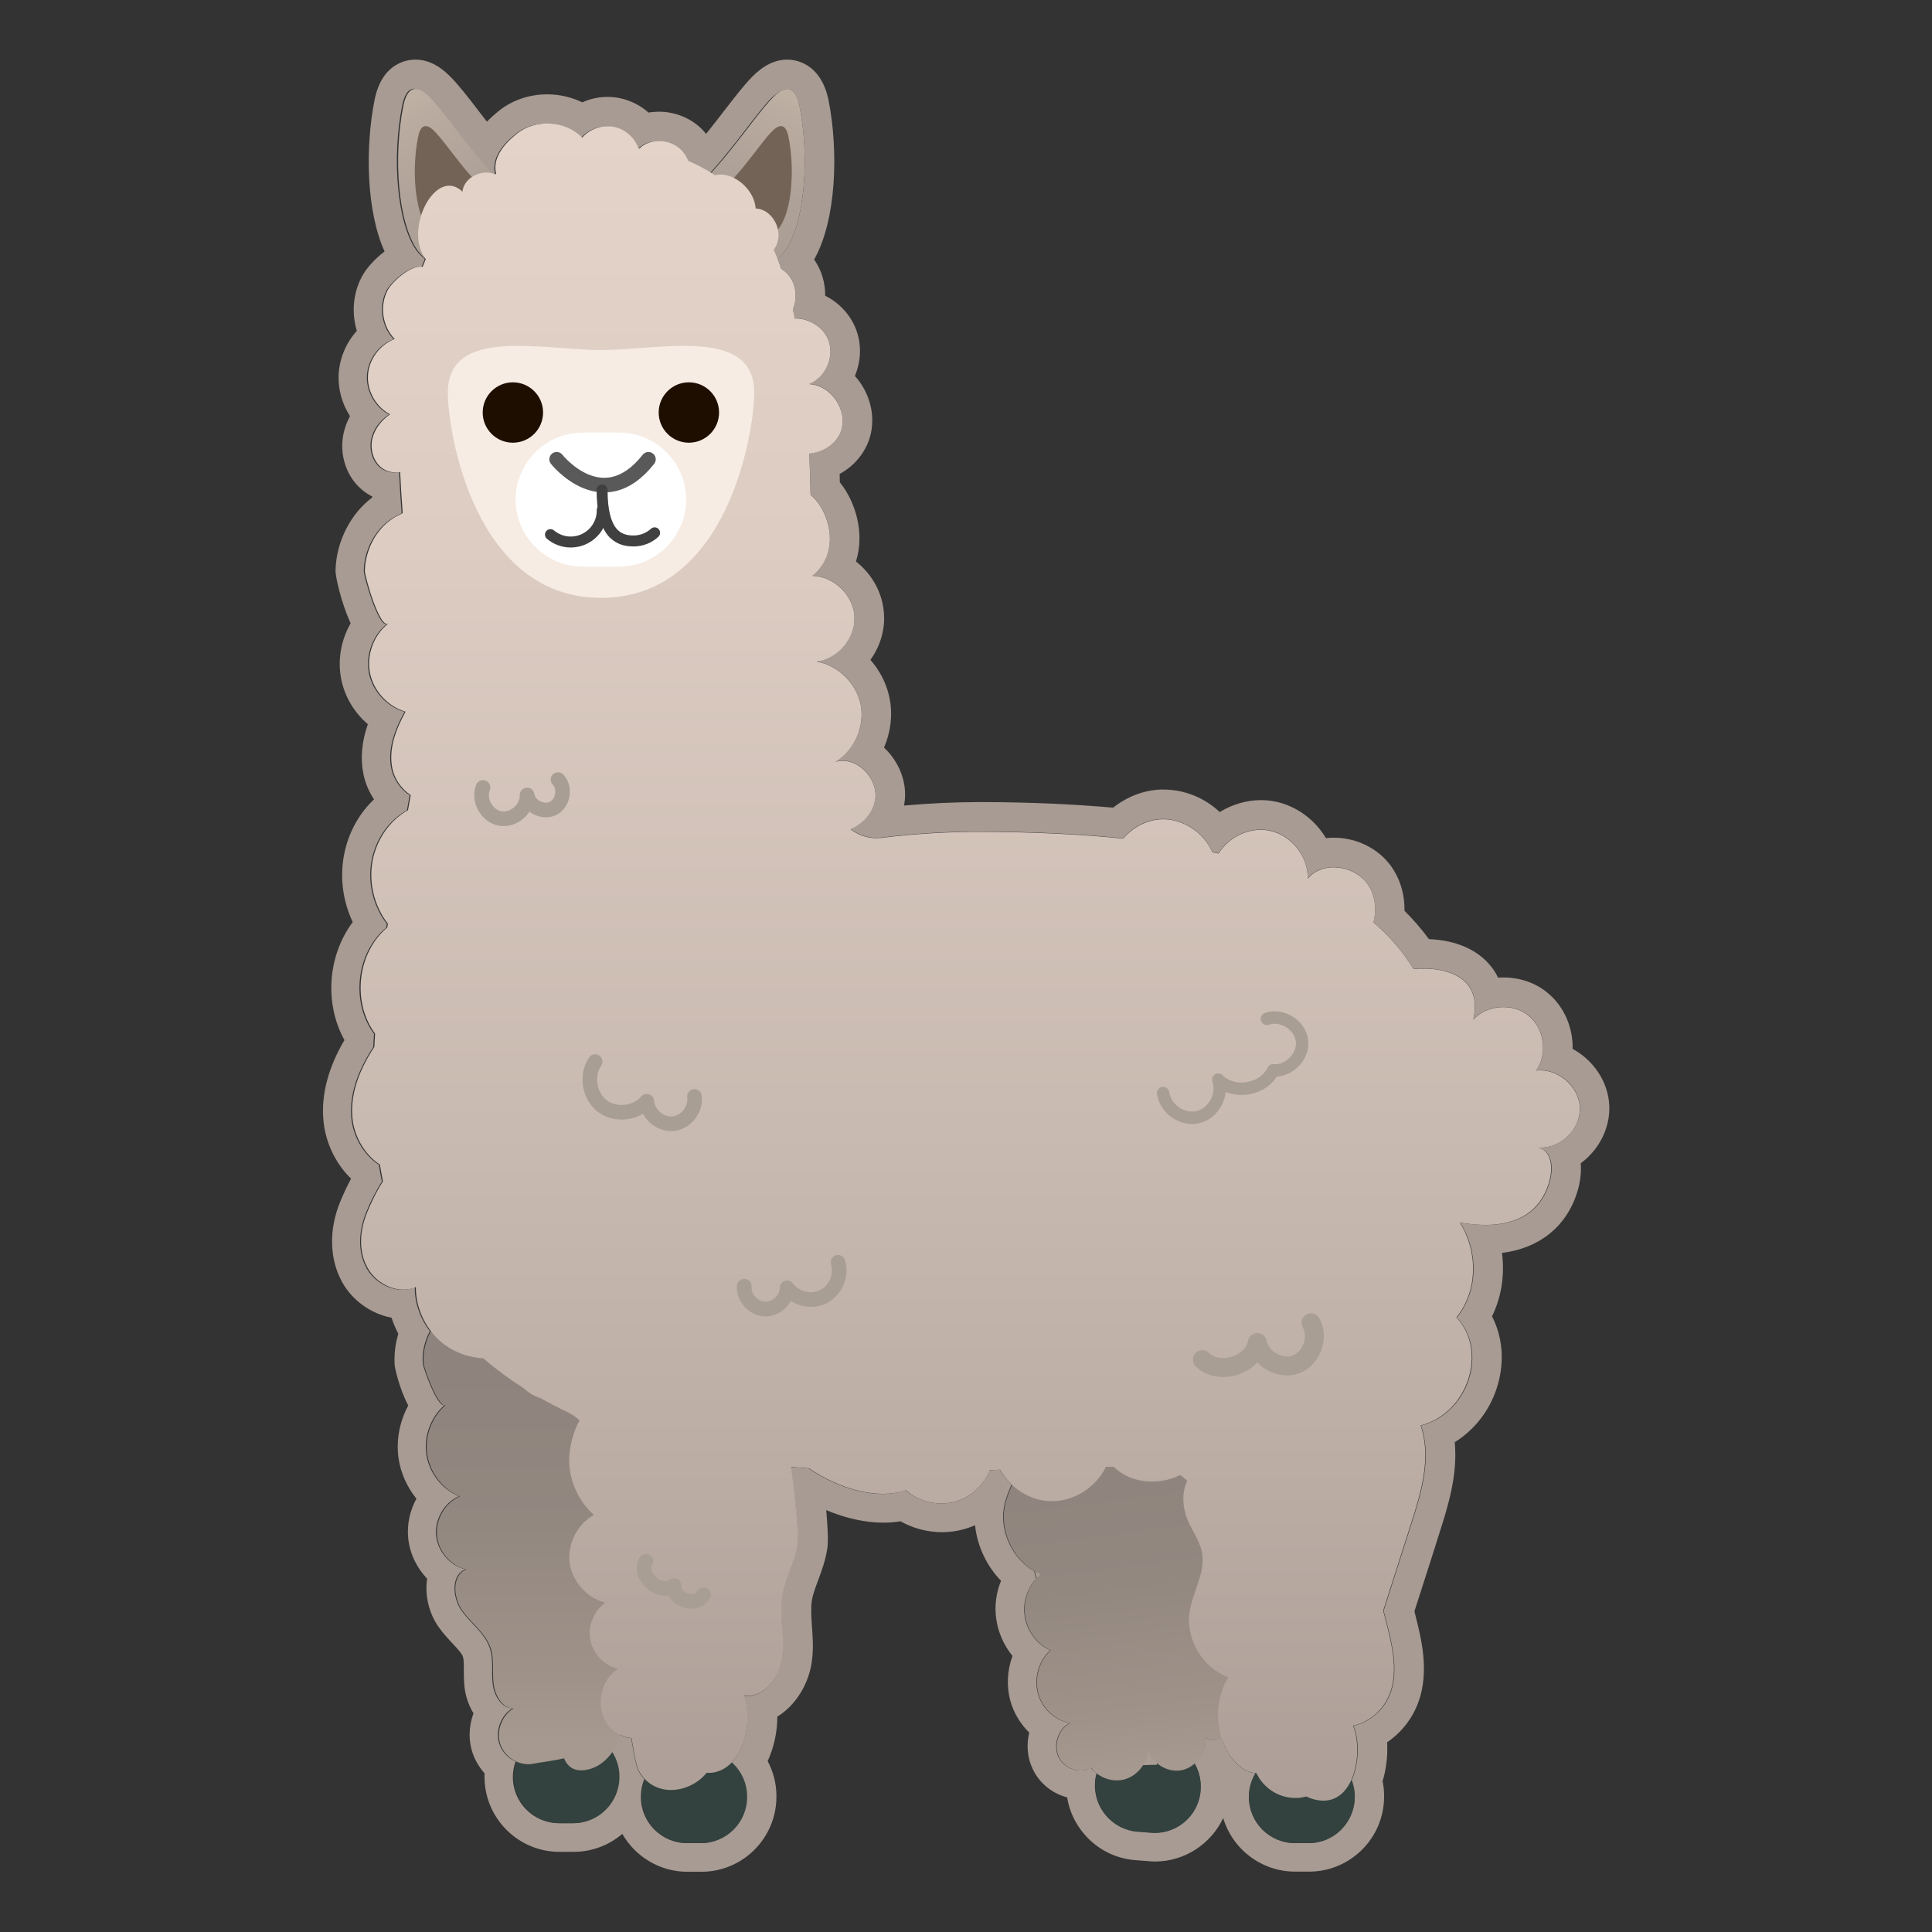
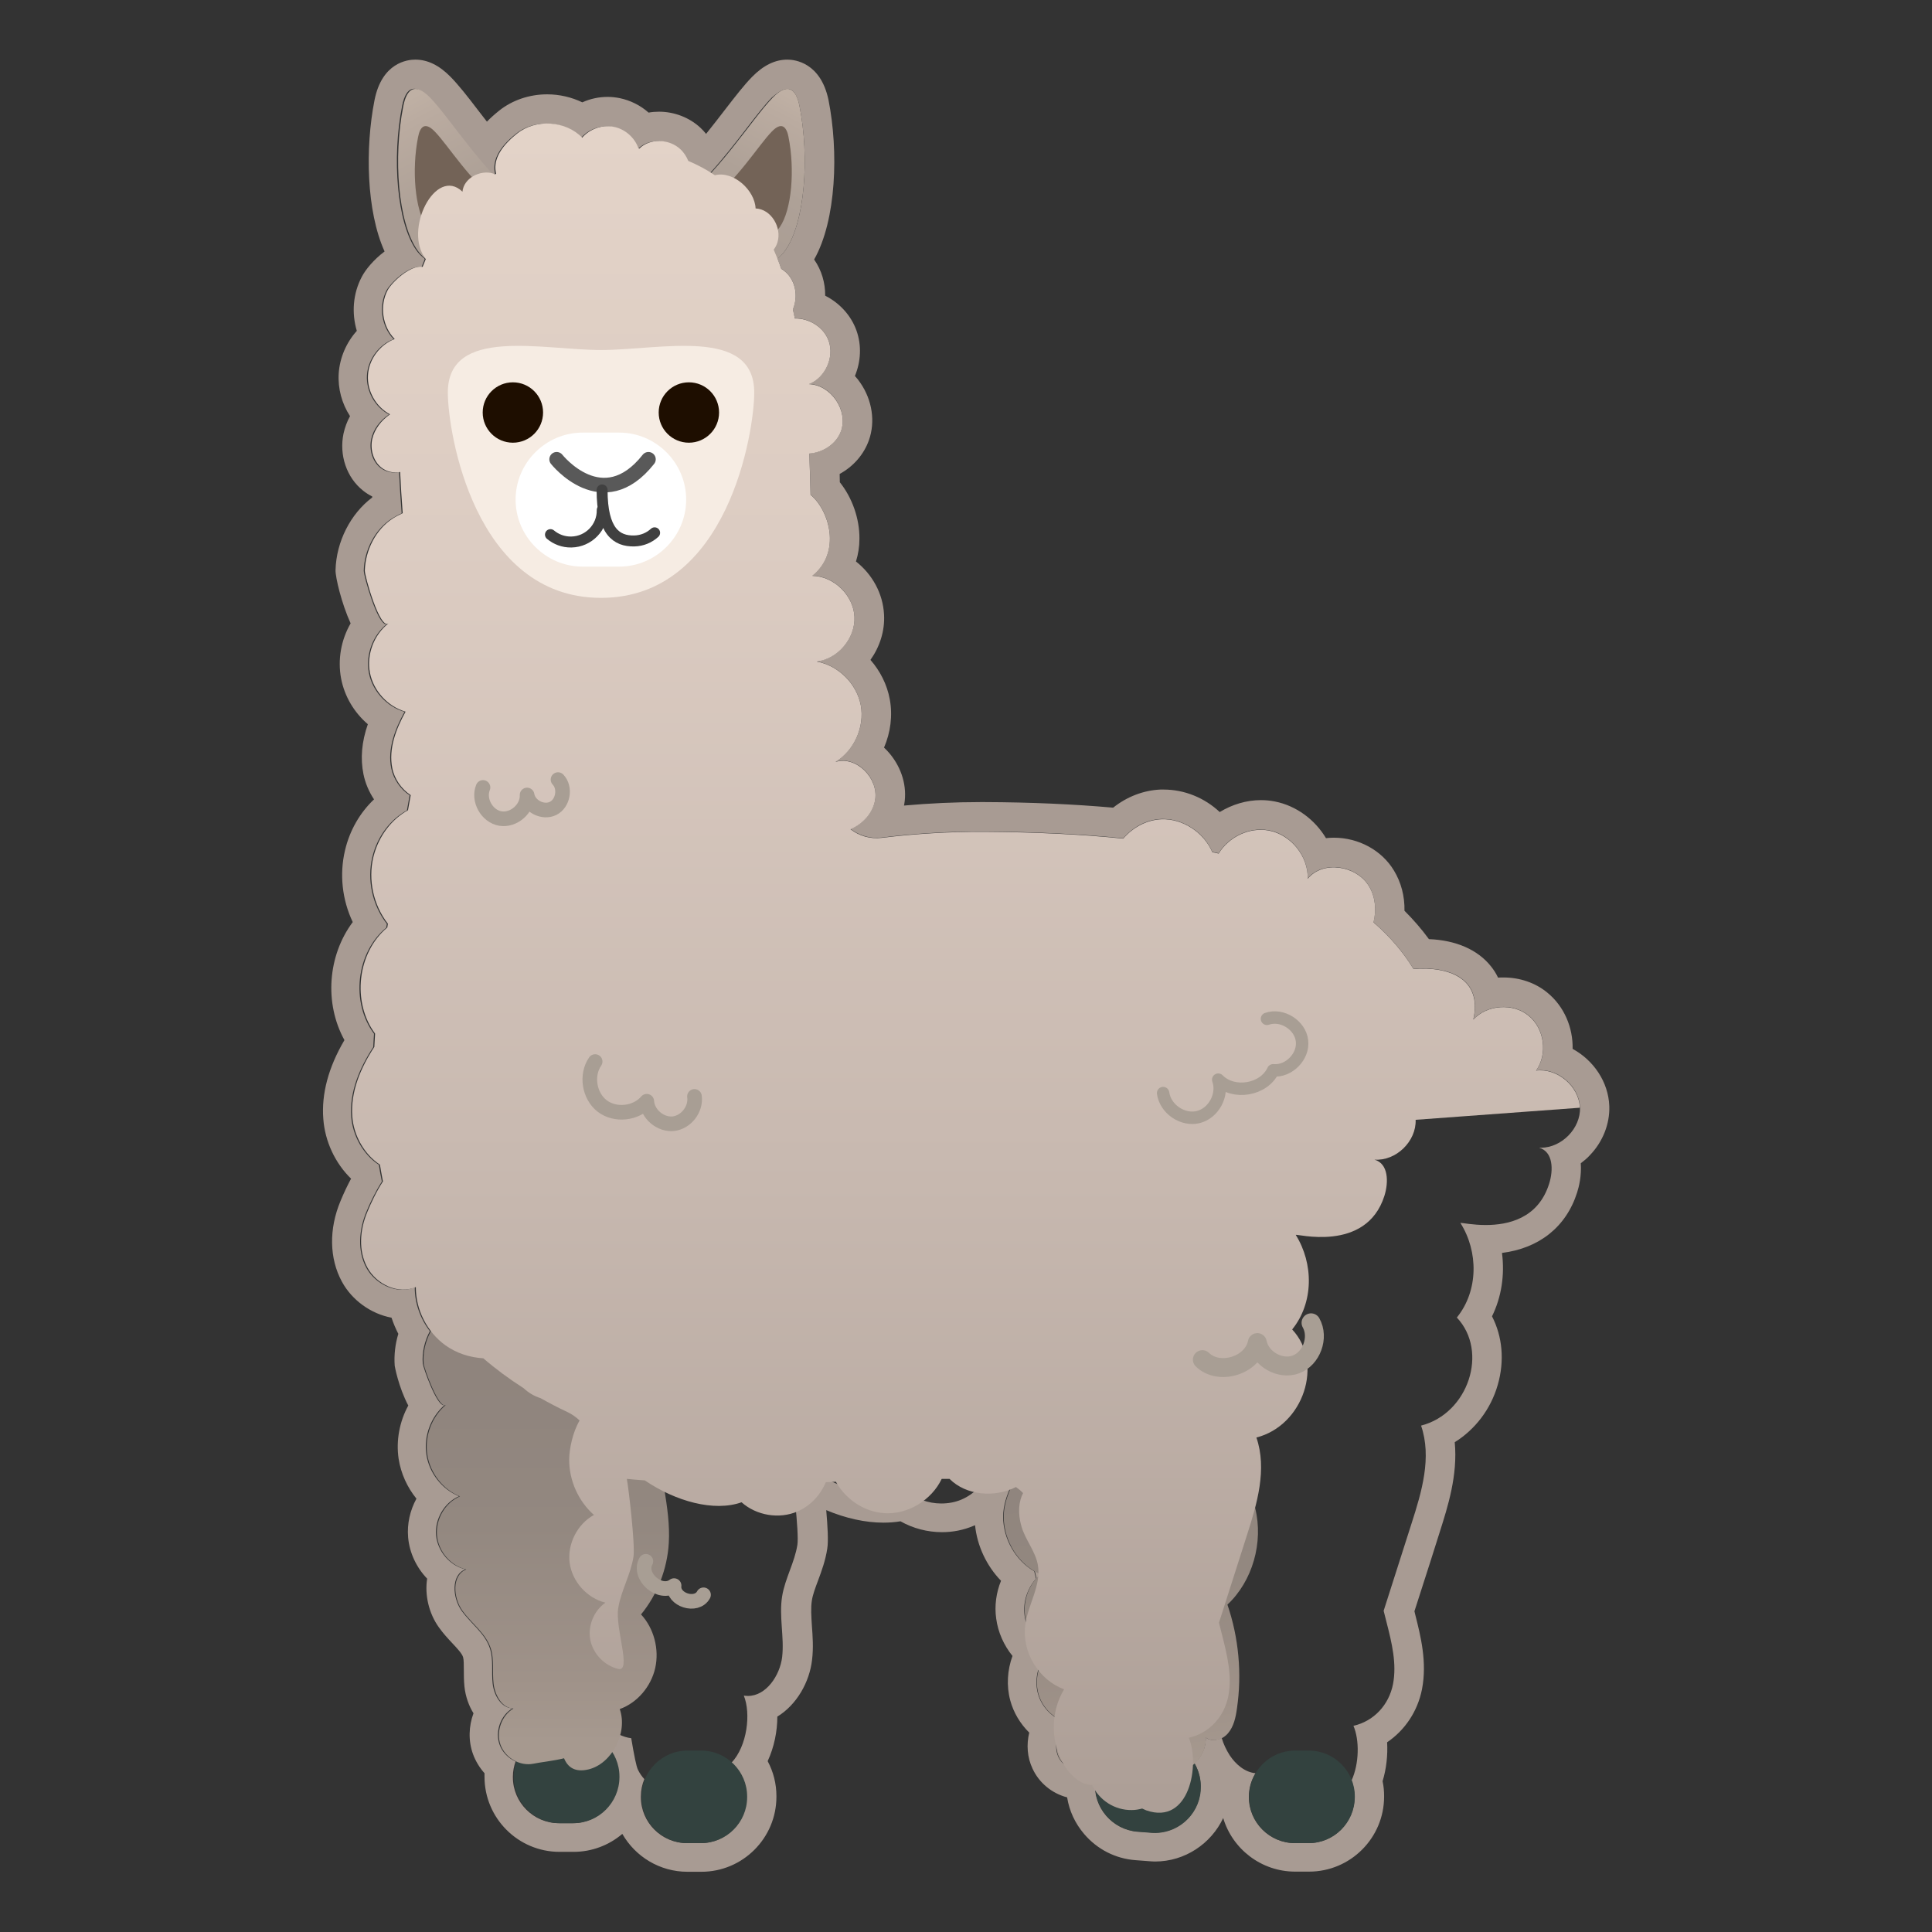
<svg xmlns="http://www.w3.org/2000/svg" enable-background="new 0 0 128 128" viewBox="0 0 128 128">
  <rect x="0" y="0" width="128" height="128" fill="#333333" stroke="none" />
  <path d="m52.17 5.89c0.4 0 0.66 0.43 0.8 1.14 0.68 3.43 0.35 7.71-0.93 9.54-0.15 0.22-0.34 0.4-0.54 0.56 0.09 0.22 0.18 0.44 0.26 0.67 0.23 0.14 0.42 0.32 0.58 0.54 0.43 0.62 0.48 1.46 0.19 2.15 0.04 0.2 0.08 0.4 0.13 0.6h0.05c0.93 0 1.87 0.6 2.19 1.48 0.39 1.09-0.22 2.44-1.3 2.87 1.46 0.05 2.6 1.73 2.12 3.11-0.31 0.87-1.19 1.42-2.1 1.49 0.04 0.89 0.06 1.8 0.08 2.73 1.24 1.03 2.07 3.79 0.12 5.37 1.42 0.03 2.72 1.28 2.79 2.71 0.07 1.42-1.09 2.8-2.5 2.97 1.43 0.26 2.65 1.46 2.92 2.9 0.27 1.43-0.43 2.99-1.68 3.75 0.16-0.05 0.33-0.08 0.49-0.08 1.22 0 2.35 1.33 2.14 2.59-0.15 0.88-0.81 1.58-1.63 1.94 0.49 0.37 1.09 0.59 1.72 0.59 0.11 0 0.23-0.01 0.34-0.02 2.1-0.26 4.28-0.4 6.52-0.4h0.25c3.45 0.02 6.52 0.17 9.24 0.45 0.63-0.74 1.54-1.24 2.52-1.28h0.13c1.38 0 2.71 0.92 3.25 2.18l0.42 0.09c0.57-0.95 1.68-1.57 2.79-1.57 0.18 0 0.37 0.02 0.55 0.05 1.46 0.28 2.6 1.71 2.56 3.19 0.42-0.52 1.06-0.75 1.72-0.75 0.91 0 1.85 0.45 2.33 1.24 0.44 0.72 0.51 1.59 0.31 2.41 1.1 0.95 1.97 1.98 2.65 3.09 0.21-0.02 0.43-0.03 0.64-0.03 2.07 0 3.89 0.89 3.33 3.37 0.5-0.54 1.25-0.82 1.99-0.82 0.6 0 1.2 0.19 1.67 0.57 1.04 0.85 1.28 2.54 0.5 3.64 0.1-0.01 0.19-0.02 0.28-0.02 1.32 0 2.57 1.15 2.62 2.47 0.05 1.38-1.21 2.67-2.59 2.67h-0.12c0.93 0.26 0.96 1.47 0.66 2.4-0.73 2.3-2.73 2.72-4.19 2.72-0.85 0-1.53-0.14-1.66-0.14-0.02 0-0.03 0-0.02 0.01 1.19 1.89 1.2 4.48-0.24 6.26 2.12 2.25 0.76 6.36-2.37 7.16 0.72 2.1 0.05 4.37-0.63 6.48-0.62 1.93-1.23 3.86-1.85 5.79 0.07 0.26 0.13 0.53 0.2 0.79 0.34 1.33 0.68 2.72 0.42 4.07-0.27 1.37-1.26 2.45-2.62 2.76 0.4 0.93 0.39 2.5-0.13 3.63 0.12 0.33 0.2 0.68 0.2 1.05v0.05c0 1.67-1.37 3.04-3.04 3.04h-0.92c-1.67 0-3.04-1.37-3.04-3.04v-0.05c0-0.57 0.17-1.09 0.44-1.54-0.69-0.06-1.31-0.58-1.71-1.19-0.23-0.36-0.41-0.74-0.53-1.15-0.18 0.09-0.37 0.14-0.55 0.14s-0.36-0.05-0.51-0.17c0.03 0.66-0.28 1.3-0.75 1.71 0.3 0.51 0.45 1.12 0.4 1.75v0.05c-0.12 1.58-1.46 2.8-3.03 2.8-0.08 0-0.16 0-0.24-0.01l-0.92-0.07c-1.66-0.13-2.92-1.6-2.79-3.26v-0.05c0.01-0.19 0.05-0.37 0.1-0.55-0.14-0.11-0.27-0.22-0.38-0.36-0.21 0.12-0.45 0.18-0.7 0.18-0.59 0-1.18-0.34-1.45-0.9-0.37-0.8-0.01-1.88 0.76-2.25-0.98-0.15-1.85-0.95-2.12-1.96s0.06-2.18 0.82-2.86c-0.89-0.38-1.57-1.3-1.7-2.31-0.12-0.88 0.19-1.79 0.76-2.43-0.04-0.16-0.08-0.33-0.12-0.49-1.22-0.7-2.06-2.13-2.06-3.61 0-0.77 0.26-1.46 0.56-2.14-0.3-0.29-0.57-0.61-0.77-0.98-0.22 0.01-0.45 0.02-0.67 0.04-0.35 0.86-1.03 1.58-1.88 1.94-0.42 0.18-0.88 0.26-1.34 0.26-0.86 0-1.72-0.31-2.37-0.88-0.47 0.17-0.98 0.25-1.52 0.25-1.58 0-3.38-0.66-4.89-1.69-0.4-0.03-0.79-0.07-1.19-0.1 0.11 0.57 0.56 4.37 0.44 5.15-0.18 1.17-0.82 2.24-1.01 3.41-0.22 1.33 0.15 2.7 0 4.03-0.15 1.24-1.07 2.58-2.26 2.58-0.09 0-0.19-0.01-0.28-0.02 0.48 1.18 0.23 3.34-0.82 4.45 0.61 0.56 1 1.35 1 2.23v0.05c0 1.67-1.37 3.04-3.04 3.04h-0.92c-1.67 0-3.04-1.37-3.04-3.04v-0.05c0-0.41 0.08-0.79 0.23-1.15-0.16-0.17-0.3-0.37-0.42-0.61-0.11-0.21-0.26-0.97-0.45-2.1-0.27-0.03-0.53-0.12-0.78-0.23-0.11 0.41-0.29 0.8-0.54 1.15 0.3 0.47 0.48 1.02 0.48 1.62v0.05c0 1.67-1.37 3.04-3.04 3.04h-0.92c-1.67 0-3.04-1.37-3.04-3.04v-0.05c0-0.35 0.07-0.69 0.18-1-0.48-0.21-0.88-0.61-1.06-1.11-0.32-0.87 0.07-1.96 0.86-2.41-0.75-0.01-1.24-0.87-1.32-1.64-0.09-0.77 0.06-1.58-0.18-2.32-0.32-1.01-1.27-1.65-1.88-2.51s-0.71-2.36 0.25-2.74c-1.02-0.23-1.84-1.19-1.94-2.26-0.09-1.07 0.55-2.17 1.52-2.58-1.12-0.45-1.98-1.54-2.16-2.76-0.19-1.22 0.3-2.53 1.24-3.31-0.03 0.02-0.06 0.04-0.09 0.04-0.49 0-1.36-2.49-1.39-2.76-0.06-0.74 0.12-1.49 0.47-2.15-0.64-0.83-1.01-1.87-1-2.91-0.27 0.12-0.55 0.17-0.83 0.17-0.95 0-1.91-0.6-2.38-1.46-0.6-1.11-0.49-2.5-0.01-3.67 0.24-0.59 0.59-1.33 1.04-2.04-0.08-0.37-0.14-0.74-0.2-1.11-1.03-0.67-1.74-1.93-1.83-3.19-0.12-1.64 0.55-3.22 1.46-4.61 0.01-0.29 0.03-0.59 0.05-0.88-1.55-2.07-1.2-5.37 0.81-7.03 0.01-0.08 0.03-0.17 0.04-0.25-0.96-1.24-1.33-2.91-0.96-4.43 0.34-1.42 1.24-2.52 2.29-3.09 0.06-0.34 0.12-0.67 0.18-1-0.61-0.4-1.07-1.07-1.22-1.79-0.26-1.28 0.25-2.59 0.88-3.74-1.18-0.34-2.13-1.38-2.36-2.58s0.26-2.52 1.23-3.27c-0.03 0.03-0.07 0.04-0.1 0.04-0.57 0-1.47-3.18-1.47-3.54 0.03-1.33 0.72-2.73 1.87-3.46 0.23-0.14 0.44-0.26 0.64-0.34-0.07-0.93-0.13-1.84-0.17-2.73-0.1 0.02-0.19 0.03-0.29 0.03-0.34 0-0.68-0.11-0.95-0.32-0.54-0.43-0.75-1.2-0.61-1.88s0.6-1.26 1.18-1.65c-0.93-0.49-1.52-1.55-1.46-2.6 0.07-1.05 0.79-2.03 1.77-2.39-0.81-0.83-1.01-2.2-0.47-3.23 0.27-0.5 1.38-1.56 2.18-1.56 0.05 0 0.1 0 0.14 0.01 0.07-0.18 0.14-0.35 0.21-0.52-0.01-0.01-0.02-0.03-0.02-0.04-0.21-0.16-0.39-0.34-0.55-0.57-1.28-1.83-1.61-6.11-0.93-9.54 0.14-0.71 0.4-1.14 0.8-1.14 0.26 0 0.58 0.18 0.96 0.57 0.95 0.97 2.39 3.14 4.13 5.04 0.02 0 0.04 0 0.06 0.01 0.05 0.01 0.1 0.04 0.14 0.06 0.02-0.01 0.04-0.03 0.07-0.04-0.19-0.79 0.16-1.69 1.4-2.67 0.56-0.44 1.26-0.66 1.97-0.66 0.86 0 1.73 0.32 2.33 0.94 0.41-0.48 1.05-0.76 1.68-0.76 0.14 0 0.27 0.01 0.41 0.04 0.74 0.15 1.39 0.71 1.64 1.43 0.02 0 0.04 0 0.06 0.01 0.34-0.34 0.81-0.5 1.29-0.5 0.51 0 1.04 0.19 1.41 0.54 0.23 0.22 0.4 0.49 0.53 0.78 0.54 0.22 1.04 0.5 1.52 0.8 1.72-1.89 3.14-4.04 4.09-5 0.46-0.4 0.78-0.58 1.04-0.58m0-1.94c-0.82 0-1.58 0.37-2.34 1.14-0.53 0.54-1.11 1.29-1.79 2.17-0.39 0.51-0.82 1.06-1.26 1.61-0.12-0.15-0.24-0.28-0.38-0.41-0.72-0.67-1.72-1.06-2.74-1.06-0.24 0-0.47 0.02-0.69 0.06-0.54-0.48-1.2-0.81-1.92-0.96-0.26-0.05-0.52-0.08-0.79-0.08-0.58 0-1.15 0.12-1.68 0.36-0.71-0.34-1.51-0.53-2.33-0.53-1.17 0-2.3 0.38-3.18 1.08-0.31 0.25-0.58 0.49-0.81 0.73-0.21-0.27-0.42-0.54-0.62-0.8-0.67-0.88-1.26-1.63-1.79-2.17-0.76-0.77-1.52-1.14-2.34-1.14-0.51 0-2.21 0.19-2.7 2.7-0.62 3.15-0.54 7.34 0.67 10.01-0.72 0.54-1.27 1.21-1.51 1.68-0.59 1.11-0.68 2.41-0.33 3.58-0.69 0.77-1.13 1.77-1.2 2.83-0.06 1 0.21 1.99 0.75 2.82-0.2 0.36-0.34 0.75-0.43 1.15-0.3 1.43 0.2 2.92 1.3 3.79 0.19 0.15 0.39 0.28 0.6 0.38v0.07c-1.44 1.08-2.38 2.93-2.43 4.81-0.01 0.49 0.4 2.21 1 3.53-0.63 1.09-0.87 2.4-0.63 3.66 0.23 1.19 0.87 2.25 1.77 3.02-0.41 1.18-0.5 2.27-0.29 3.31 0.12 0.59 0.36 1.16 0.7 1.67-0.93 0.88-1.61 2.05-1.92 3.37-0.38 1.59-0.19 3.29 0.51 4.76-1.65 2.21-1.9 5.37-0.55 7.82-1.06 1.8-1.53 3.56-1.4 5.22 0.11 1.5 0.79 2.94 1.84 3.96-0.25 0.46-0.48 0.95-0.7 1.48-0.78 1.86-0.74 3.81 0.09 5.34 0.67 1.24 1.94 2.14 3.29 2.39 0.12 0.37 0.27 0.72 0.45 1.07-0.21 0.69-0.29 1.41-0.24 2.11 0 0.03 0.25 1.41 0.9 2.64-0.58 1.06-0.82 2.32-0.64 3.53 0.15 0.97 0.57 1.89 1.18 2.64-0.42 0.77-0.63 1.66-0.55 2.57 0.09 1.03 0.56 2 1.26 2.73-0.17 1.08 0.11 2.3 0.78 3.23 0.29 0.41 0.61 0.75 0.89 1.05 0.31 0.33 0.64 0.68 0.71 0.92 0.05 0.17 0.05 0.51 0.05 0.84s0 0.7 0.04 1.1c0.07 0.67 0.29 1.28 0.6 1.78-0.32 0.86-0.35 1.83-0.03 2.71 0.17 0.46 0.43 0.89 0.76 1.26v0.19 0.05c0 2.74 2.23 4.97 4.97 4.97h0.93c1.23 0 2.36-0.45 3.23-1.19 0.86 1.5 2.47 2.51 4.32 2.51h0.92c2.74 0 4.97-2.23 4.97-4.97v-0.05c0-0.81-0.2-1.6-0.58-2.31 0.43-0.93 0.64-1.97 0.64-2.95 1.28-0.78 2.13-2.28 2.3-3.75 0.1-0.81 0.04-1.59-0.01-2.27-0.04-0.62-0.08-1.2 0-1.68 0.06-0.39 0.23-0.84 0.41-1.32 0.23-0.62 0.49-1.32 0.61-2.12 0.08-0.5 0.02-1.5-0.07-2.54 1.28 0.54 2.59 0.83 3.79 0.83 0.39 0 0.77-0.03 1.13-0.09 0.83 0.47 1.79 0.72 2.75 0.72 0.73 0 1.43-0.14 2.09-0.42 0.03-0.01 0.07-0.03 0.1-0.04 0.14 1.38 0.77 2.7 1.72 3.68-0.32 0.79-0.44 1.66-0.32 2.5 0.12 0.91 0.51 1.78 1.08 2.48-0.34 0.93-0.41 1.97-0.15 2.94 0.22 0.82 0.67 1.56 1.26 2.14-0.19 0.79-0.14 1.63 0.22 2.39 0.44 0.95 1.29 1.64 2.29 1.9 0.14 0.89 0.53 1.73 1.13 2.43 0.86 1.01 2.07 1.63 3.39 1.73l0.92 0.07c0.13 0.01 0.26 0.02 0.39 0.02 1.97 0 3.71-1.18 4.51-2.88 0.61 2.05 2.52 3.55 4.77 3.55h0.92c2.74 0 4.97-2.23 4.97-4.97v-0.05c0-0.32-0.03-0.65-0.1-0.97 0.25-0.82 0.35-1.72 0.3-2.58 1.17-0.79 2.02-2.04 2.31-3.51 0.35-1.8-0.09-3.53-0.44-4.92l-0.06-0.25 1.06-3.3 0.62-1.96c0.52-1.64 1.2-3.75 0.99-5.94 1.35-0.84 2.39-2.19 2.85-3.8 0.46-1.59 0.31-3.2-0.38-4.54 0.63-1.28 0.85-2.76 0.66-4.2 2.47-0.31 4.26-1.73 4.98-4.01 0.12-0.37 0.3-1.11 0.24-1.93 0.21-0.16 0.42-0.33 0.6-0.53 0.86-0.89 1.33-2.08 1.29-3.26-0.06-1.61-1.05-3.04-2.43-3.79 0.03-1.4-0.55-2.81-1.68-3.73-0.79-0.65-1.82-1-2.9-1-0.12 0-0.24 0-0.36 0.01-0.14-0.3-0.31-0.55-0.48-0.76-0.87-1.09-2.31-1.72-4.1-1.79-0.49-0.67-1.03-1.29-1.62-1.88 0.02-0.96-0.22-1.88-0.7-2.67-0.81-1.34-2.34-2.17-3.98-2.17-0.17 0-0.35 0.01-0.52 0.03-0.73-1.22-1.96-2.15-3.39-2.43-0.3-0.06-0.61-0.09-0.92-0.09-0.96 0-1.91 0.29-2.73 0.79-1-0.94-2.33-1.49-3.72-1.49h-0.21c-1.13 0.05-2.23 0.48-3.13 1.2-2.6-0.23-5.46-0.36-8.53-0.37h-0.26c-1.68 0-3.37 0.08-5.07 0.23 0.01-0.03 0.01-0.06 0.02-0.09 0.2-1.17-0.16-2.39-0.97-3.36-0.12-0.14-0.24-0.27-0.37-0.39 0.43-1 0.58-2.12 0.38-3.2-0.18-0.98-0.64-1.88-1.28-2.61 0.61-0.86 0.96-1.91 0.9-3-0.07-1.41-0.79-2.68-1.86-3.52 0.15-0.48 0.23-0.99 0.23-1.51 0.01-1.35-0.49-2.73-1.3-3.74 0-0.18-0.01-0.37-0.01-0.55 0.9-0.49 1.6-1.28 1.94-2.24 0.43-1.22 0.22-2.64-0.56-3.78-0.11-0.17-0.24-0.33-0.37-0.47 0.39-0.94 0.46-2.02 0.1-3.02s-1.12-1.82-2.07-2.3c0.01-0.85-0.24-1.69-0.72-2.38 0-0.01-0.01-0.01-0.01-0.02 1.48-2.61 1.62-7.19 0.95-10.57-0.52-2.47-2.22-2.67-2.72-2.67z" fill="#A89B93" />
  <path d="m38 120.79h-0.92c-1.67 0-3.04-1.37-3.04-3.04v-0.05c0-1.67 1.37-3.04 3.04-3.04h0.92c1.67 0 3.04 1.37 3.04 3.04v0.05c-0.01 1.67-1.37 3.04-3.04 3.04z" fill="#33423F" />
  <path d="m46.46 122.11h-0.92c-1.67 0-3.04-1.37-3.04-3.04v-0.05c0-1.67 1.37-3.04 3.04-3.04h0.92c1.67 0 3.04 1.37 3.04 3.04v0.05c0 1.67-1.37 3.04-3.04 3.04z" fill="#33423F" />
  <path d="m76.29 121.43-0.92-0.07c-1.66-0.13-2.92-1.6-2.79-3.26v-0.05c0.13-1.66 1.6-2.92 3.26-2.79l0.92 0.07c1.66 0.13 2.92 1.6 2.79 3.26v0.05c-0.13 1.66-1.6 2.92-3.26 2.79z" fill="#33423F" />
  <path d="m86.72 122.11h-0.92c-1.67 0-3.04-1.37-3.04-3.04v-0.05c0-1.67 1.37-3.04 3.04-3.04h0.92c1.67 0 3.04 1.37 3.04 3.04v0.05c-0.01 1.67-1.37 3.04-3.04 3.04z" fill="#33423F" />
  <linearGradient id="e" x1="32.444" x2="26.868" y1="16.952" y2="6.611" gradientUnits="userSpaceOnUse">
    <stop stop-color="#AA9D94" offset="0" />
    <stop stop-color="#AEA197" offset=".437" />
    <stop stop-color="#BAABA0" offset=".866" />
    <stop stop-color="#BFB0A4" offset=".999" />
  </linearGradient>
  <path d="m35.11 13.76c3.14 2.18-5.19 6.07-7.46 2.81-1.28-1.83-1.61-6.11-0.93-9.54 0.23-1.17 0.78-1.57 1.76-0.58 1.38 1.41 3.76 5.32 6.63 7.31z" fill="url(#e)" />
  <linearGradient id="d" x1="47.82" x2="52.687" y1="15.891" y2="6.564" gradientUnits="userSpaceOnUse">
    <stop stop-color="#AA9D94" offset="0" />
    <stop stop-color="#AEA197" offset=".437" />
    <stop stop-color="#BAABA0" offset=".866" />
    <stop stop-color="#BFB0A4" offset=".999" />
  </linearGradient>
  <path d="m44.58 13.76c-3.14 2.18 5.19 6.07 7.46 2.81 1.28-1.83 1.61-6.11 0.93-9.54-0.23-1.17-0.78-1.57-1.76-0.58-1.39 1.41-3.77 5.32-6.63 7.31z" fill="url(#d)" />
  <path d="m32.96 13.29c1.97 1.37-3.25 3.8-4.68 1.76-0.8-1.15-1.01-3.83-0.58-5.98 0.14-0.73 0.49-0.99 1.1-0.36 0.87 0.88 2.36 3.33 4.16 4.58z" fill="#736357" />
  <path d="m46.98 13.29c-1.97 1.37 3.25 3.8 4.68 1.76 0.8-1.15 1.01-3.83 0.58-5.98-0.14-0.73-0.49-0.99-1.1-0.36-0.87 0.88-2.36 3.33-4.16 4.58z" fill="#736357" />
  <path d="m76.64 116.92-4.32 0.11s-18.15-50.44 6.5-50.44c13.62 0.01-2.18 50.33-2.18 50.33z" fill="#AA9D94" />
  <linearGradient id="c" x1="74.3" x2="77.004" y1="95.98" y2="117.07" gradientUnits="userSpaceOnUse">
    <stop stop-color="#8F847D" offset=".001" />
    <stop stop-color="#938880" offset=".418" />
    <stop stop-color="#9F9289" offset=".826" />
    <stop stop-color="#A6998F" offset=".997" />
  </linearGradient>
  <path d="m66.5 100.49c0 1.63 1.01 3.21 2.44 3.81-0.76 0.63-1.16 1.71-1.03 2.72s0.81 1.93 1.7 2.31c-0.76 0.68-1.09 1.85-0.82 2.86s1.14 1.81 2.12 1.96c-0.76 0.37-1.13 1.45-0.76 2.25s1.41 1.14 2.14 0.72c0.52 0.68 1.44 0.99 2.24 0.76s1.43-1 1.55-1.87c0.35 0.91 1.36 1.47 2.26 1.26s1.6-1.17 1.55-2.15c0.45 0.34 1.12 0.14 1.48-0.3 0.37-0.44 0.5-1.04 0.58-1.62 0.34-2.31 0.12-4.7-0.63-6.89 1.66-1.55 2.4-4.12 1.84-6.39s-2.38-4.13-4.54-4.63c-0.48-1.76-2.03-3.13-3.75-3.32s-3.5 0.82-4.31 2.44c-1.43-1.04-2.46 0.54-2.71 1.82-0.28 1.49-1.35 2.7-1.35 4.26z" fill="url(#c)" />
  <linearGradient id="b" x1="36.198" x2="36.198" y1="90.788" y2="115.47" gradientUnits="userSpaceOnUse">
    <stop stop-color="#8F847D" offset=".001" />
    <stop stop-color="#938880" offset=".418" />
    <stop stop-color="#9F9289" offset=".826" />
    <stop stop-color="#A6998F" offset=".997" />
  </linearGradient>
  <path d="m44.01 98.64c-0.17-1.07-0.33-2.14-0.5-3.21-0.15-0.99-0.32-2-0.66-2.92 1.52-12.74 1.94-24.19-4.88-24.19-6.52 0-8.01 8.42-7.56 18.21-0.29 0.08-0.59 0.24-0.9 0.49-0.96 0.78-1.54 2.08-1.44 3.33 0.02 0.29 1.02 3.1 1.48 2.72-0.94 0.78-1.43 2.08-1.24 3.31 0.19 1.22 1.04 2.31 2.16 2.76-0.97 0.41-1.61 1.5-1.52 2.58 0.09 1.07 0.92 2.03 1.94 2.26-0.97 0.38-0.87 1.88-0.25 2.74s1.56 1.5 1.88 2.51c0.23 0.74 0.09 1.54 0.18 2.32 0.09 0.77 0.57 1.63 1.32 1.64-0.79 0.46-1.17 1.54-0.86 2.41 0.32 0.87 1.29 1.43 2.18 1.25 0.47-0.1 1.3-0.18 2.03-0.36 0.24 0.59 0.72 0.95 1.61 0.74 1.56-0.37 2.63-2.43 2.08-4 1.15-0.41 2.07-1.48 2.35-2.72 0.28-1.25-0.09-2.64-0.94-3.55 1.08-1.31 1.74-3.01 1.84-4.74 0.07-1.2-0.11-2.4-0.3-3.58z" fill="url(#b)" />
  <linearGradient id="a" x1="64" x2="64" y1="8.193" y2="119.31" gradientUnits="userSpaceOnUse">
    <stop stop-color="#E3D3C8" offset="0" />
    <stop stop-color="#DCCCC2" offset=".251" />
    <stop stop-color="#C8B9B0" offset=".617" />
    <stop stop-color="#AD9F97" offset=".997" />
  </linearGradient>
-   <path d="m104.67 73.39c-0.05-1.42-1.49-2.64-2.9-2.46 0.78-1.1 0.55-2.79-0.5-3.64-1.04-0.85-2.74-0.73-3.66 0.26 0.62-2.74-1.66-3.54-3.96-3.35-0.68-1.11-1.55-2.14-2.65-3.09 0.2-0.82 0.13-1.69-0.31-2.41-0.83-1.36-3.04-1.71-4.05-0.48 0.04-1.48-1.1-2.91-2.56-3.19-1.28-0.25-2.67 0.41-3.34 1.52l-0.42-0.09c-0.56-1.3-1.95-2.24-3.38-2.18-0.97 0.04-1.89 0.54-2.52 1.28-2.72-0.28-5.79-0.43-9.24-0.45-2.33-0.01-4.59 0.13-6.77 0.4-0.76 0.09-1.49-0.13-2.06-0.57 0.82-0.36 1.48-1.06 1.63-1.94 0.24-1.43-1.25-2.95-2.63-2.52 1.25-0.76 1.94-2.32 1.68-3.75-0.27-1.43-1.48-2.64-2.92-2.9 1.41-0.17 2.57-1.55 2.5-2.97s-1.36-2.68-2.79-2.71c1.95-1.57 1.12-4.34-0.12-5.37-0.02-0.93-0.05-1.84-0.08-2.73 0.91-0.07 1.79-0.63 2.1-1.49 0.48-1.37-0.66-3.05-2.12-3.11 1.08-0.43 1.69-1.78 1.3-2.87-0.32-0.9-1.29-1.5-2.24-1.48-0.04-0.2-0.08-0.4-0.13-0.6 0.29-0.69 0.24-1.53-0.19-2.15-0.15-0.22-0.35-0.4-0.58-0.54-0.15-0.44-0.32-0.86-0.5-1.27 0.11-0.15 0.2-0.31 0.25-0.49 0.3-0.98-0.42-2.2-1.45-2.24-0.05-1.21-1.47-2.51-2.7-2.2-0.54-0.37-1.13-0.68-1.76-0.95-0.12-0.29-0.29-0.56-0.53-0.78-0.73-0.68-2-0.74-2.71-0.04-0.02 0-0.04 0-0.06-0.01-0.25-0.72-0.89-1.28-1.64-1.43-0.76-0.15-1.59 0.14-2.09 0.72-1.09-1.13-3.07-1.26-4.3-0.28-1.24 0.98-1.6 1.88-1.4 2.67-0.02 0.01-0.04 0.03-0.07 0.04-0.05-0.02-0.09-0.04-0.14-0.06-0.86-0.25-1.94 0.32-2.02 1.21-1.79-1.72-3.94 2.58-2.43 4.46-0.07 0.17-0.14 0.34-0.21 0.52-0.81-0.14-2.04 1.02-2.32 1.55-0.54 1.03-0.35 2.4 0.47 3.23-0.98 0.37-1.71 1.35-1.77 2.39-0.07 1.05 0.53 2.11 1.46 2.6-0.57 0.39-1.03 0.98-1.18 1.65-0.14 0.68 0.07 1.45 0.61 1.88 0.34 0.27 0.82 0.38 1.24 0.29 0.04 0.89 0.1 1.8 0.17 2.73-0.2 0.09-0.42 0.2-0.64 0.34-1.15 0.73-1.83 2.13-1.87 3.46-0.01 0.37 1 3.94 1.57 3.5-0.97 0.75-1.46 2.07-1.23 3.27s1.18 2.24 2.36 2.58c-0.63 1.14-1.14 2.46-0.88 3.74 0.14 0.72 0.61 1.39 1.22 1.79-0.06 0.33-0.12 0.66-0.18 1-1.04 0.57-1.94 1.67-2.29 3.09-0.37 1.52 0 3.2 0.96 4.43-0.01 0.08-0.03 0.17-0.04 0.25-2 1.66-2.35 4.96-0.81 7.03-0.02 0.29-0.03 0.59-0.05 0.88-0.91 1.39-1.58 2.97-1.46 4.61 0.09 1.26 0.8 2.52 1.83 3.19 0.06 0.37 0.13 0.74 0.2 1.11-0.45 0.7-0.8 1.45-1.04 2.04-0.49 1.17-0.6 2.56 0.01 3.67 0.6 1.11 2.05 1.8 3.21 1.29-0.01 1.5 0.74 2.98 1.96 3.86 0.73 0.52 1.61 0.81 2.51 0.86 0.81 0.7 1.7 1.36 2.67 1.98 0.32 0.3 0.7 0.53 1.12 0.66 0.57 0.32 1.16 0.63 1.78 0.92 0.3 0.14 0.58 0.34 0.81 0.56-0.47 0.81-0.68 1.88-0.69 2.58-0.01 1.38 0.6 2.76 1.64 3.68-1.1 0.6-1.77 1.92-1.61 3.17 0.17 1.25 1.15 2.34 2.37 2.64-0.77 0.54-1.18 1.55-1 2.47s0.94 1.71 1.85 1.92c-1.36 0.8-1.57 3.01-0.37 4.05 0.36 0.31 0.8 0.48 1.25 0.53 0.18 1.12 0.34 1.89 0.45 2.1 0.97 1.9 3.39 1.61 4.53 0.2 0.1 0.01 0.21 0.01 0.33 0 2.14-0.24 2.78-3.56 2.14-5.13 1.33 0.23 2.39-1.21 2.55-2.55s-0.22-2.7 0-4.03c0.19-1.17 0.83-2.23 1.01-3.41 0.12-0.78-0.33-4.58-0.44-5.15 0.39 0.04 0.78 0.07 1.19 0.1 2.03 1.38 4.58 2.1 6.41 1.45 0.99 0.88 2.49 1.13 3.7 0.61 0.85-0.36 1.53-1.09 1.88-1.94 0.22-0.01 0.45-0.02 0.67-0.03 0.64 1.15 1.86 1.99 3.19 2.08 1.57 0.11 3.15-0.86 3.82-2.27h0.52c1.1 1.1 2.98 1.26 4.4 0.54 0.17 0.12 0.33 0.25 0.47 0.4-0.28 0.55-0.37 1.31-0.1 2.23 0.26 0.88 0.92 1.63 1.08 2.53 0.24 1.33-0.64 2.6-0.83 3.94-0.26 1.79 0.87 3.68 2.57 4.3-0.94 1.55-0.91 3.63 0.08 5.15 0.41 0.62 1.06 1.18 1.78 1.2 0.47 1 1.49 1.67 2.63 1.65 0.23 0 0.46-0.04 0.68-0.1 0.08 0.04 0.17 0.08 0.27 0.12 2.88 1.01 3.57-3.04 2.82-4.81 1.36-0.3 2.35-1.39 2.62-2.76 0.26-1.35-0.08-2.73-0.42-4.07-0.07-0.26-0.13-0.53-0.2-0.79 0.62-1.93 1.23-3.86 1.85-5.79 0.68-2.11 1.35-4.38 0.63-6.48 3.12-0.8 4.48-4.91 2.37-7.16 1.44-1.78 1.42-4.37 0.24-6.26-0.08-0.13 4.65 1.24 5.87-2.59 0.29-0.92 0.27-2.14-0.66-2.4 1.44 0.1 2.78-1.22 2.73-2.64z" fill="url(#a)" />
+   <path d="m104.67 73.39c-0.05-1.42-1.49-2.64-2.9-2.46 0.78-1.1 0.55-2.79-0.5-3.64-1.04-0.85-2.74-0.73-3.66 0.26 0.62-2.74-1.66-3.54-3.96-3.35-0.68-1.11-1.55-2.14-2.65-3.09 0.2-0.82 0.13-1.69-0.31-2.41-0.83-1.36-3.04-1.71-4.05-0.48 0.04-1.48-1.1-2.91-2.56-3.19-1.28-0.25-2.67 0.41-3.34 1.52l-0.42-0.09c-0.56-1.3-1.95-2.24-3.38-2.18-0.97 0.04-1.89 0.54-2.52 1.28-2.72-0.28-5.79-0.43-9.24-0.45-2.33-0.01-4.59 0.13-6.77 0.4-0.76 0.09-1.49-0.13-2.06-0.57 0.82-0.36 1.48-1.06 1.63-1.94 0.24-1.43-1.25-2.95-2.63-2.52 1.25-0.76 1.94-2.32 1.68-3.75-0.27-1.43-1.48-2.64-2.92-2.9 1.41-0.17 2.57-1.55 2.5-2.97s-1.36-2.68-2.79-2.71c1.95-1.57 1.12-4.34-0.12-5.37-0.02-0.93-0.05-1.84-0.08-2.73 0.91-0.07 1.79-0.63 2.1-1.49 0.48-1.37-0.66-3.05-2.12-3.11 1.08-0.43 1.69-1.78 1.3-2.87-0.32-0.9-1.29-1.5-2.24-1.48-0.04-0.2-0.08-0.4-0.13-0.6 0.29-0.69 0.24-1.53-0.19-2.15-0.15-0.22-0.35-0.4-0.58-0.54-0.15-0.44-0.32-0.86-0.5-1.27 0.11-0.15 0.2-0.31 0.25-0.49 0.3-0.98-0.42-2.2-1.45-2.24-0.05-1.21-1.47-2.51-2.7-2.2-0.54-0.37-1.13-0.68-1.76-0.95-0.12-0.29-0.29-0.56-0.53-0.78-0.73-0.68-2-0.74-2.71-0.04-0.02 0-0.04 0-0.06-0.01-0.25-0.72-0.89-1.28-1.64-1.43-0.76-0.15-1.59 0.14-2.09 0.72-1.09-1.13-3.07-1.26-4.3-0.28-1.24 0.98-1.6 1.88-1.4 2.67-0.02 0.01-0.04 0.03-0.07 0.04-0.05-0.02-0.09-0.04-0.14-0.06-0.86-0.25-1.94 0.32-2.02 1.21-1.79-1.72-3.94 2.58-2.43 4.46-0.07 0.17-0.14 0.34-0.21 0.52-0.81-0.14-2.04 1.02-2.32 1.55-0.54 1.03-0.35 2.4 0.47 3.23-0.98 0.37-1.71 1.35-1.77 2.39-0.07 1.05 0.53 2.11 1.46 2.6-0.57 0.39-1.03 0.98-1.18 1.65-0.14 0.68 0.07 1.45 0.61 1.88 0.34 0.27 0.82 0.38 1.24 0.29 0.04 0.89 0.1 1.8 0.17 2.73-0.2 0.09-0.42 0.2-0.64 0.34-1.15 0.73-1.83 2.13-1.87 3.46-0.01 0.37 1 3.94 1.57 3.5-0.97 0.75-1.46 2.07-1.23 3.27s1.18 2.24 2.36 2.58c-0.63 1.14-1.14 2.46-0.88 3.74 0.14 0.72 0.61 1.39 1.22 1.79-0.06 0.33-0.12 0.66-0.18 1-1.04 0.57-1.94 1.67-2.29 3.09-0.37 1.52 0 3.2 0.96 4.43-0.01 0.08-0.03 0.17-0.04 0.25-2 1.66-2.35 4.96-0.81 7.03-0.02 0.29-0.03 0.59-0.05 0.88-0.91 1.39-1.58 2.97-1.46 4.61 0.09 1.26 0.8 2.52 1.83 3.19 0.06 0.37 0.13 0.74 0.2 1.11-0.45 0.7-0.8 1.45-1.04 2.04-0.49 1.17-0.6 2.56 0.01 3.67 0.6 1.11 2.05 1.8 3.21 1.29-0.01 1.5 0.74 2.98 1.96 3.86 0.73 0.52 1.61 0.81 2.51 0.86 0.81 0.7 1.7 1.36 2.67 1.98 0.32 0.3 0.7 0.53 1.12 0.66 0.57 0.32 1.16 0.63 1.78 0.92 0.3 0.14 0.58 0.34 0.81 0.56-0.47 0.81-0.68 1.88-0.69 2.58-0.01 1.38 0.6 2.76 1.64 3.68-1.1 0.6-1.77 1.92-1.61 3.17 0.17 1.25 1.15 2.34 2.37 2.64-0.77 0.54-1.18 1.55-1 2.47s0.94 1.71 1.85 1.92s-0.22-2.7 0-4.03c0.19-1.17 0.83-2.23 1.01-3.41 0.12-0.78-0.33-4.58-0.44-5.15 0.39 0.04 0.78 0.07 1.19 0.1 2.03 1.38 4.58 2.1 6.41 1.45 0.99 0.88 2.49 1.13 3.7 0.61 0.85-0.36 1.53-1.09 1.88-1.94 0.22-0.01 0.45-0.02 0.67-0.03 0.64 1.15 1.86 1.99 3.19 2.08 1.57 0.11 3.15-0.86 3.82-2.27h0.52c1.1 1.1 2.98 1.26 4.4 0.54 0.17 0.12 0.33 0.25 0.47 0.4-0.28 0.55-0.37 1.31-0.1 2.23 0.26 0.88 0.92 1.63 1.08 2.53 0.24 1.33-0.64 2.6-0.83 3.94-0.26 1.79 0.87 3.68 2.57 4.3-0.94 1.55-0.91 3.63 0.08 5.15 0.41 0.62 1.06 1.18 1.78 1.2 0.47 1 1.49 1.67 2.63 1.65 0.23 0 0.46-0.04 0.68-0.1 0.08 0.04 0.17 0.08 0.27 0.12 2.88 1.01 3.57-3.04 2.82-4.81 1.36-0.3 2.35-1.39 2.62-2.76 0.26-1.35-0.08-2.73-0.42-4.07-0.07-0.26-0.13-0.53-0.2-0.79 0.62-1.93 1.23-3.86 1.85-5.79 0.68-2.11 1.35-4.38 0.63-6.48 3.12-0.8 4.48-4.91 2.37-7.16 1.44-1.78 1.42-4.37 0.24-6.26-0.08-0.13 4.65 1.24 5.87-2.59 0.29-0.92 0.27-2.14-0.66-2.4 1.44 0.1 2.78-1.22 2.73-2.64z" fill="url(#a)" />
  <path d="m49.97 26.01c0-4.4-6.27-2.82-10.15-2.82s-10.15-1.58-10.15 2.82c0 2.58 1.73 13.6 10.15 13.6s10.15-11.02 10.15-13.6z" fill="#F6ECE3" />
  <path d="m41.02 37.54h-2.42c-2.44 0-4.44-2-4.44-4.44s2-4.44 4.44-4.44h2.42c2.44 0 4.44 2 4.44 4.44s-2 4.44-4.44 4.44z" fill="#fff" />
  <g fill="#1E0E00">
    <circle cx="33.98" cy="27.33" r="2" />
    <circle cx="45.64" cy="27.33" r="2" />
  </g>
  <path d="m36.88 30.43s3.04 3.85 6.08 0" fill="none" stroke="#595959" stroke-linecap="round" stroke-linejoin="round" stroke-miterlimit="10" stroke-width=".969" />
  <g fill="none" stroke="#404040" stroke-linecap="round" stroke-linejoin="round" stroke-miterlimit="10" stroke-width=".726">
    <path d="m39.9 33.79c0.02 1.15-0.9 2.1-2.05 2.12-0.53 0.01-1.01-0.18-1.38-0.49" />
    <path d="m39.89 32.46c0 2.77 0.97 3.4 2.12 3.38 0.53-0.01 1-0.21 1.36-0.54" />
  </g>
  <path d="m39.43 70.33c-0.62 0.9-0.4 2.27 0.46 2.94 0.87 0.67 2.25 0.52 2.96-0.31 0.05 0.85 0.9 1.57 1.75 1.49 0.85-0.09 1.53-0.96 1.41-1.81" fill="none" stroke="#A89E94" stroke-linecap="round" stroke-linejoin="round" stroke-miterlimit="10" stroke-width=".969" />
  <path d="m77.06 72.42c0.14 1.05 1.29 1.84 2.32 1.59s1.69-1.48 1.33-2.48c1.01 1.03 3.03 0.69 3.64-0.62 1.04 0.1 2.04-0.92 1.91-1.96-0.12-1.04-1.33-1.8-2.32-1.45" fill="none" stroke="#A89E94" stroke-linecap="round" stroke-linejoin="round" stroke-miterlimit="10" stroke-width=".824" />
  <path d="m32 52.17c-0.34 0.84 0.26 1.91 1.15 2.06s1.81-0.66 1.77-1.56c0.12 0.74 1.05 1.22 1.72 0.89s0.85-1.37 0.33-1.91" fill="none" stroke="#A89E94" stroke-linecap="round" stroke-linejoin="round" stroke-miterlimit="10" stroke-width=".969" />
  <path d="m42.79 103.44c-0.55 1.01 0.96 2.3 1.87 1.61-0.11 0.95 1.49 1.46 1.95 0.61" fill="none" stroke="#A89E94" stroke-linecap="round" stroke-linejoin="round" stroke-miterlimit="10" stroke-width=".969" />
  <path d="m79.66 90.08c1.11 1.08 3.34 0.39 3.64-1.13 0.21 1.09 1.51 1.83 2.55 1.45s1.56-1.79 1.01-2.76" fill="none" stroke="#A89E94" stroke-linecap="round" stroke-linejoin="round" stroke-miterlimit="10" stroke-width="1.254" />
-   <path d="m49.31 85.21c-0.06 0.76 0.6 1.49 1.36 1.52s1.47-0.65 1.48-1.41c0.53 0.73 1.6 0.99 2.4 0.59s1.24-1.42 0.97-2.28" fill="none" stroke="#A89E94" stroke-linecap="round" stroke-linejoin="round" stroke-miterlimit="10" stroke-width=".969" />
</svg>